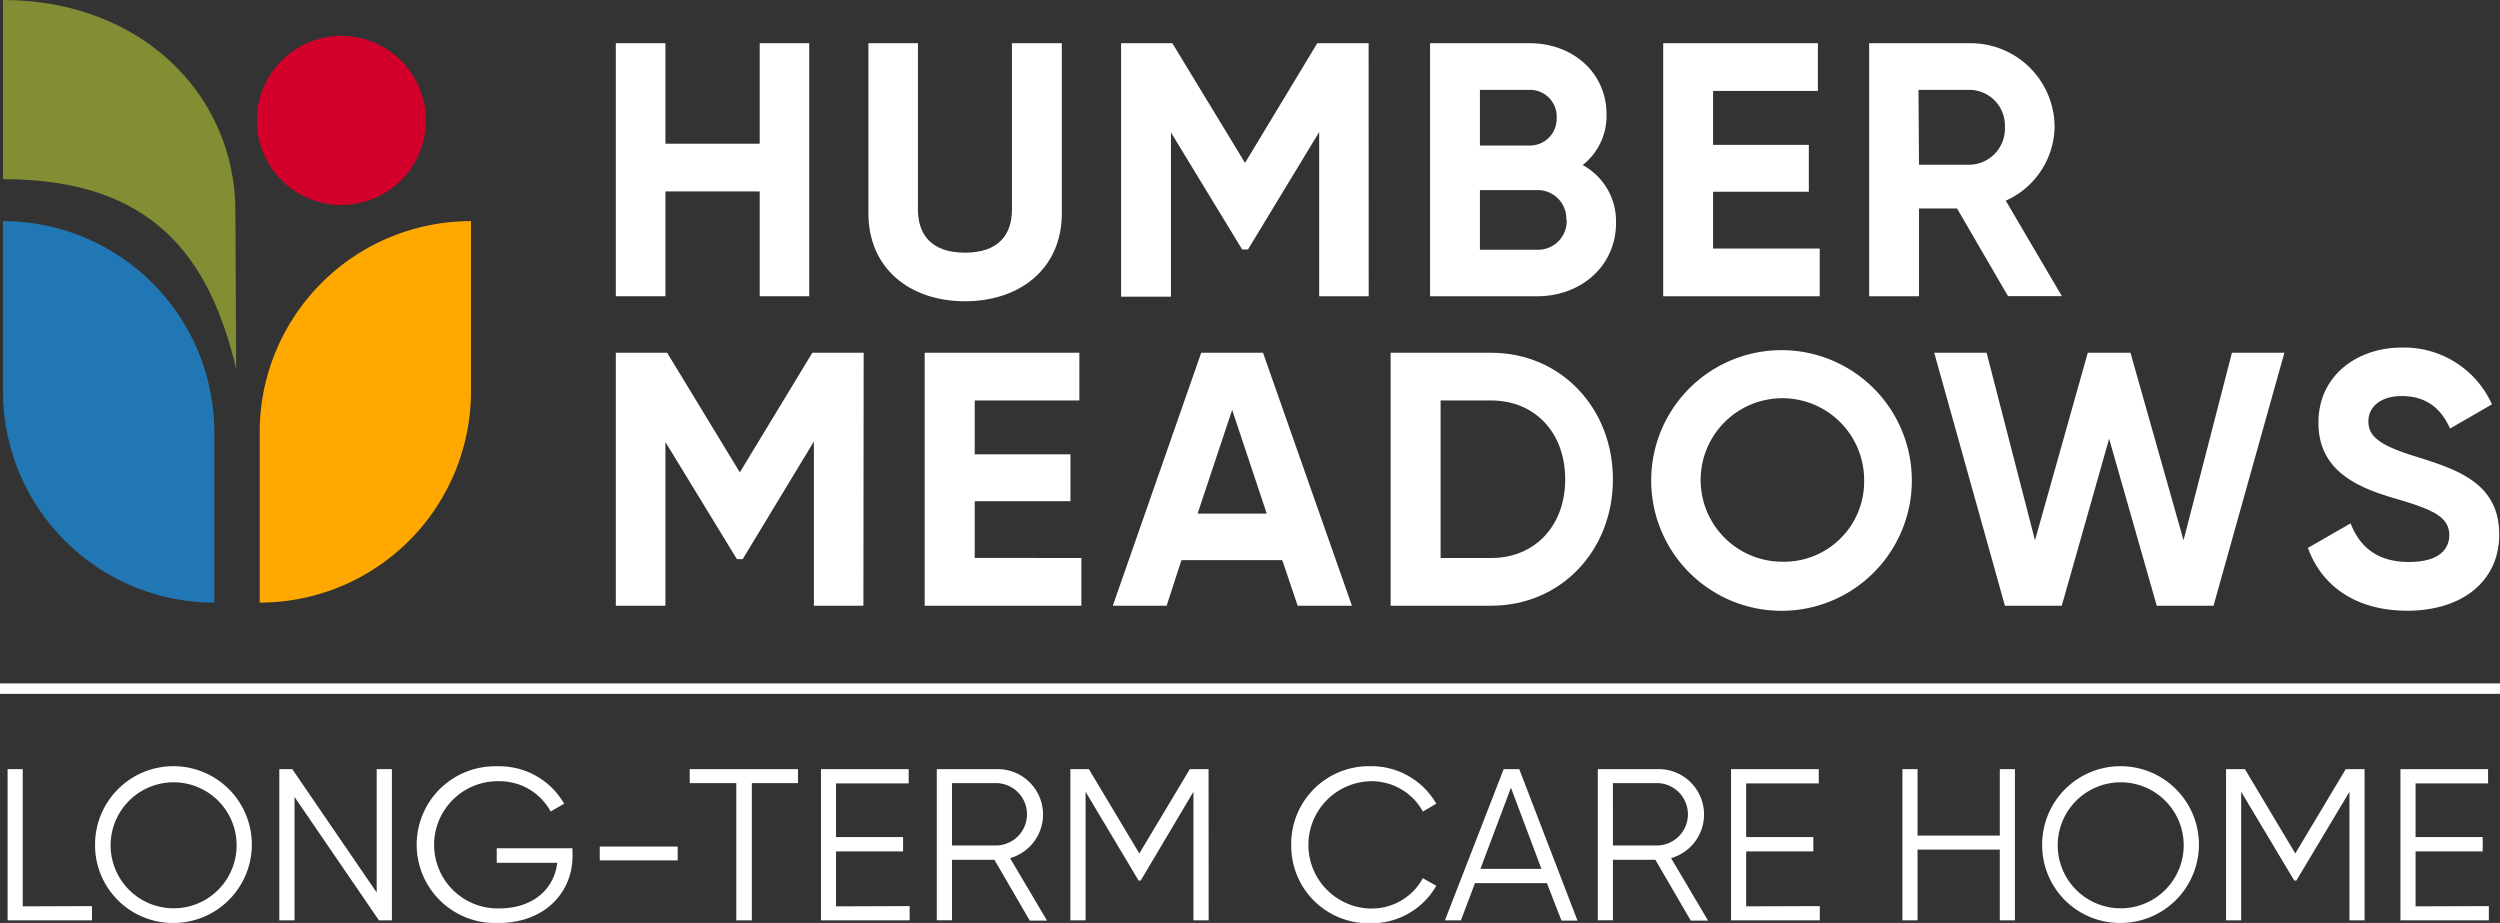
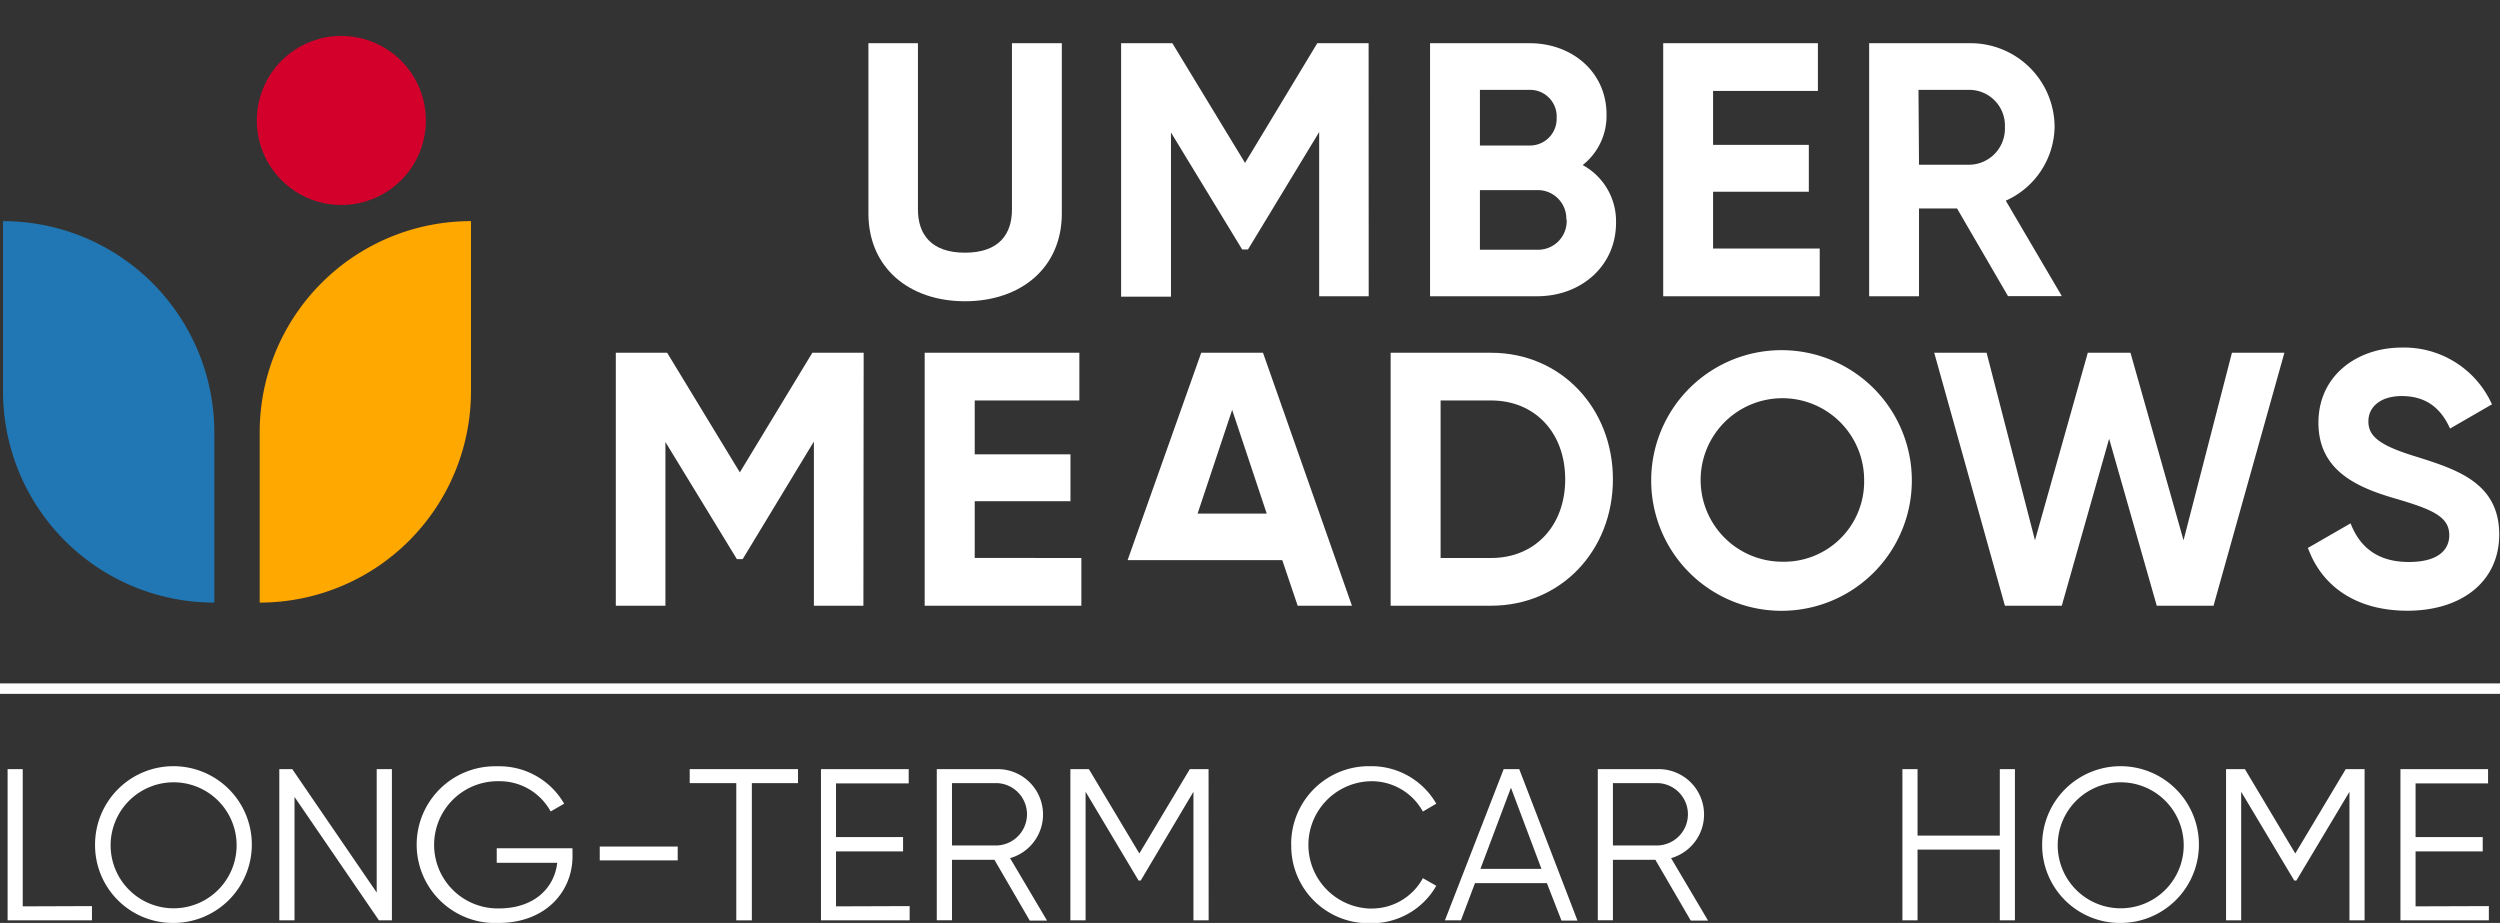
<svg xmlns="http://www.w3.org/2000/svg" viewBox="0 0 289.29 106.8">
  <rect x="0" y="0" width="289.29" height="106.8" fill="#333333" stroke="none" />
  <defs>
    <style>.cls-1{fill:#fff;}.cls-2{fill:none;}.cls-3{fill:#ffa800;}.cls-4{fill:#2177b3;}.cls-5{fill:#838d34;}.cls-6{fill:#d2002b;}</style>
  </defs>
  <g id="Layer_2" data-name="Layer 2">
    <g id="Layer_1-2" data-name="Layer 1">
-       <path id="Path_35" data-name="Path 35" class="cls-1" d="M93.64,5V34.28H87.91V22.15H77V34.28H71.26V5H77V16.63H87.91V5Z" />
      <rect class="cls-2" width="289.29" height="106.8" />
      <path id="Path_36" data-name="Path 36" class="cls-1" d="M100.49,24.7V5h5.73V24.24c0,2.85,1.51,5,5.44,5s5.44-2.13,5.44-5V5h5.77V24.7c0,6.32-4.77,10.16-11.21,10.16S100.49,31,100.49,24.7" />
      <path id="Path_37" data-name="Path 37" class="cls-1" d="M158.38,34.28h-5.73v-19l-8.24,13.59h-.67L135.5,15.33v19h-5.77V5h5.93l8.41,13.85L152.43,5h5.94Z" />
      <path id="Path_38" data-name="Path 38" class="cls-1" d="M187,25.79c0,5-4.06,8.49-9.12,8.49H165.48V5H177c4.93,0,8.9,3.35,8.9,8.24a7.22,7.22,0,0,1-2.76,5.86A7.39,7.39,0,0,1,187,25.79M171.25,10.4v6.44H177a3.09,3.09,0,0,0,3.13-3.06v-.16a3.08,3.08,0,0,0-2.93-3.22h-6Zm10,15A3.31,3.31,0,0,0,178.11,22h-6.86v6.9h6.65a3.31,3.31,0,0,0,3.39-3.24,1.77,1.77,0,0,0,0-.23" />
      <path id="Path_39" data-name="Path 39" class="cls-1" d="M210.57,28.76v5.52H192.46V5h17.9v5.52H198.23v6.24h11.08v5.43H198.23v6.57Z" />
      <path id="Path_40" data-name="Path 40" class="cls-1" d="M226.46,24.12h-4.4V34.28h-5.77V5H228a9.72,9.72,0,0,1,9.75,9.69h0a9.52,9.52,0,0,1-5.65,8.53l6.49,11.05h-6.23Zm-4.4-5.06H228a4.18,4.18,0,0,0,4-4.35A4.13,4.13,0,0,0,228,10.4h-6Z" />
      <path id="Path_41" data-name="Path 41" class="cls-1" d="M99.91,70.09H94.18v-19L85.94,64.7h-.67L77,51.15V70.09H71.26V40.82H77.2l8.41,13.84L94,40.82h5.94Z" />
      <path id="Path_42" data-name="Path 42" class="cls-1" d="M125.13,64.57v5.52H107V40.82h17.9v5.52H112.79v6.23h11.08V58H112.79v6.56Z" />
-       <path id="Path_43" data-name="Path 43" class="cls-1" d="M148.38,64.82H136.71L135,70.09h-6.23L139,40.82h7.15l10.29,29.27h-6.28Zm-1.8-5.39-4-12-4,12Z" />
+       <path id="Path_43" data-name="Path 43" class="cls-1" d="M148.38,64.82H136.71h-6.23L139,40.82h7.15l10.29,29.27h-6.28Zm-1.8-5.39-4-12-4,12Z" />
      <path id="Path_44" data-name="Path 44" class="cls-1" d="M186.64,55.46c0,8.24-6,14.63-14.09,14.63H160.92V40.82h11.63c8.07,0,14.09,6.4,14.09,14.64m-5.52,0c0-5.4-3.51-9.12-8.57-9.12H166.7V64.57h5.85c5.06,0,8.57-3.72,8.57-9.11" />
      <path id="Path_45" data-name="Path 45" class="cls-1" d="M191.07,55.46a15.08,15.08,0,1,1,0,.28v-.28m24.64,0A9.46,9.46,0,1,0,206.26,65a9.27,9.27,0,0,0,9.45-9.09c0-.16,0-.32,0-.48" />
      <path id="Path_46" data-name="Path 46" class="cls-1" d="M223.82,40.82h6.06l5.6,21.7,6.11-21.7h4.94l6.14,21.7,5.6-21.7h6.07l-8.2,29.27h-6.57l-5.51-19.32-5.48,19.32H232Z" />
      <path id="Path_47" data-name="Path 47" class="cls-1" d="M267,63.44,272,60.56c1.05,2.72,3.1,4.47,6.74,4.47,3.47,0,4.68-1.46,4.68-3.1,0-2.17-2-3-6.31-4.26s-8.83-3.18-8.83-8.75,4.6-8.7,9.62-8.7a11.14,11.14,0,0,1,10.46,6.57l-4.85,2.8c-1-2.22-2.64-3.76-5.6-3.76-2.43,0-3.85,1.25-3.85,2.92s1.13,2.76,5.56,4.1c4.64,1.47,9.58,3,9.58,9,0,5.48-4.39,8.82-10.62,8.82-6,0-9.92-2.88-11.5-7.23" />
      <path id="Path_48" data-name="Path 48" class="cls-1" d="M10.64,104.85v1.65H.88V89H2.63v15.88Z" />
      <path id="Path_49" data-name="Path 49" class="cls-1" d="M11,97.73a9.07,9.07,0,1,1,9.07,9.07h0A9,9,0,0,1,11,97.87v-.14m16.38,0a7.29,7.29,0,1,0,0,.17v-.17" />
      <path id="Path_50" data-name="Path 50" class="cls-1" d="M45.35,89V106.5h-1.5L34.08,92.22V106.5H32.32V89h1.5l9.77,14.28V89Z" />
      <path id="Path_51" data-name="Path 51" class="cls-1" d="M66.25,99.06c0,4.18-3.18,7.74-8.56,7.74a9.07,9.07,0,1,1-.27-18.13,1.22,1.22,0,0,1,.27,0A8.65,8.65,0,0,1,65.28,93l-1.56.9a6.72,6.72,0,0,0-6-3.5,7.36,7.36,0,1,0-.25,14.72h.25c4.08,0,6.43-2.35,6.76-5.28h-7V98.16h8.76Z" />
      <rect id="Rectangle_11" data-name="Rectangle 11" class="cls-1" x="69.4" y="97.96" width="9.02" height="1.6" />
      <path id="Path_52" data-name="Path 52" class="cls-1" d="M92.34,90.62H87V106.5H85.2V90.62H79.81V89H92.34Z" />
      <path id="Path_53" data-name="Path 53" class="cls-1" d="M105.26,104.85v1.65H95V89h10.15v1.65H96.74v6.21h7.76v1.66H96.74v6.36Z" />
      <path id="Path_54" data-name="Path 54" class="cls-1" d="M115.07,99.49h-4.91v7H108.4V89h7a5.25,5.25,0,0,1,1.48,10.3l4.28,7.23h-2Zm-4.91-1.66h5.26a3.61,3.61,0,0,0,0-7.21h-5.26Z" />
      <path id="Path_55" data-name="Path 55" class="cls-1" d="M139.86,106.5H138.1V91.62L132,101.89h-.25l-6.13-10.27V106.5h-1.76V89H126l5.84,9.76L137.68,89h2.17Z" />
      <path id="Path_56" data-name="Path 56" class="cls-1" d="M149.41,97.73a9,9,0,0,1,8.81-9.07h.39A8.66,8.66,0,0,1,166.2,93l-1.55.91a6.76,6.76,0,0,0-6-3.51,7.37,7.37,0,0,0-.24,14.73h.24a6.72,6.72,0,0,0,6-3.51l1.55.88a8.58,8.58,0,0,1-7.59,4.33,8.94,8.94,0,0,1-9.19-8.68v-.39" />
      <path id="Path_57" data-name="Path 57" class="cls-1" d="M179,102.19h-8.32l-1.63,4.31h-1.85L174,89h1.8l6.74,17.53h-1.85Zm-.63-1.65-3.53-9.39-3.53,9.39Z" />
      <path id="Path_58" data-name="Path 58" class="cls-1" d="M191.55,99.49h-4.91v7h-1.75V89h7a5.25,5.25,0,0,1,1.48,10.3l4.28,7.23h-2Zm-4.91-1.66h5.26a3.61,3.61,0,0,0,0-7.21h-5.26Z" />
-       <path id="Path_59" data-name="Path 59" class="cls-1" d="M210.58,104.85v1.65H200.31V89h10.15v1.65h-8.4v6.21h7.77v1.66h-7.77v6.36Z" />
      <path id="Path_60" data-name="Path 60" class="cls-1" d="M233.16,89V106.5h-1.75V98.31h-9.52v8.19h-1.75V89h1.75v7.69h9.52V89Z" />
      <path id="Path_61" data-name="Path 61" class="cls-1" d="M236.31,97.73a9.07,9.07,0,1,1,9.07,9.07h0a9,9,0,0,1-9.07-8.93v-.14m16.38,0a7.29,7.29,0,1,0,0,.17v-.17" />
      <path id="Path_62" data-name="Path 62" class="cls-1" d="M273.62,106.5h-1.75V91.62l-6.14,10.27h-.25l-6.14-10.27V106.5h-1.75V89h2.18l5.83,9.76L271.44,89h2.18Z" />
      <path id="Path_63" data-name="Path 63" class="cls-1" d="M288,104.85v1.65H277.77V89h10.14v1.65h-8.39v6.21h7.77v1.66h-7.77v6.36Z" />
      <rect id="Rectangle_12" data-name="Rectangle 12" class="cls-1" y="79.08" width="289.29" height="1.21" />
      <path id="Path_64" data-name="Path 64" class="cls-3" d="M54.5,25.59V45.28A24.45,24.45,0,0,1,30.05,69.73h0V50A24.43,24.43,0,0,1,54.49,25.59h0" />
      <path id="Path_65" data-name="Path 65" class="cls-4" d="M.35,25.59V45.28A24.44,24.44,0,0,0,24.8,69.73V50A24.45,24.45,0,0,0,.35,25.59h0" />
-       <path id="Path_66" data-name="Path 66" class="cls-5" d="M.35,20.73V0c16,0,26.89,11,26.89,24.45l.09,18.23C24.24,29.75,17.7,20.73.35,20.73" />
      <path id="Path_67" data-name="Path 67" class="cls-6" d="M39.49,4.16a9.78,9.78,0,1,1-9.77,9.77,9.77,9.77,0,0,1,9.77-9.77h0" />
    </g>
  </g>
</svg>